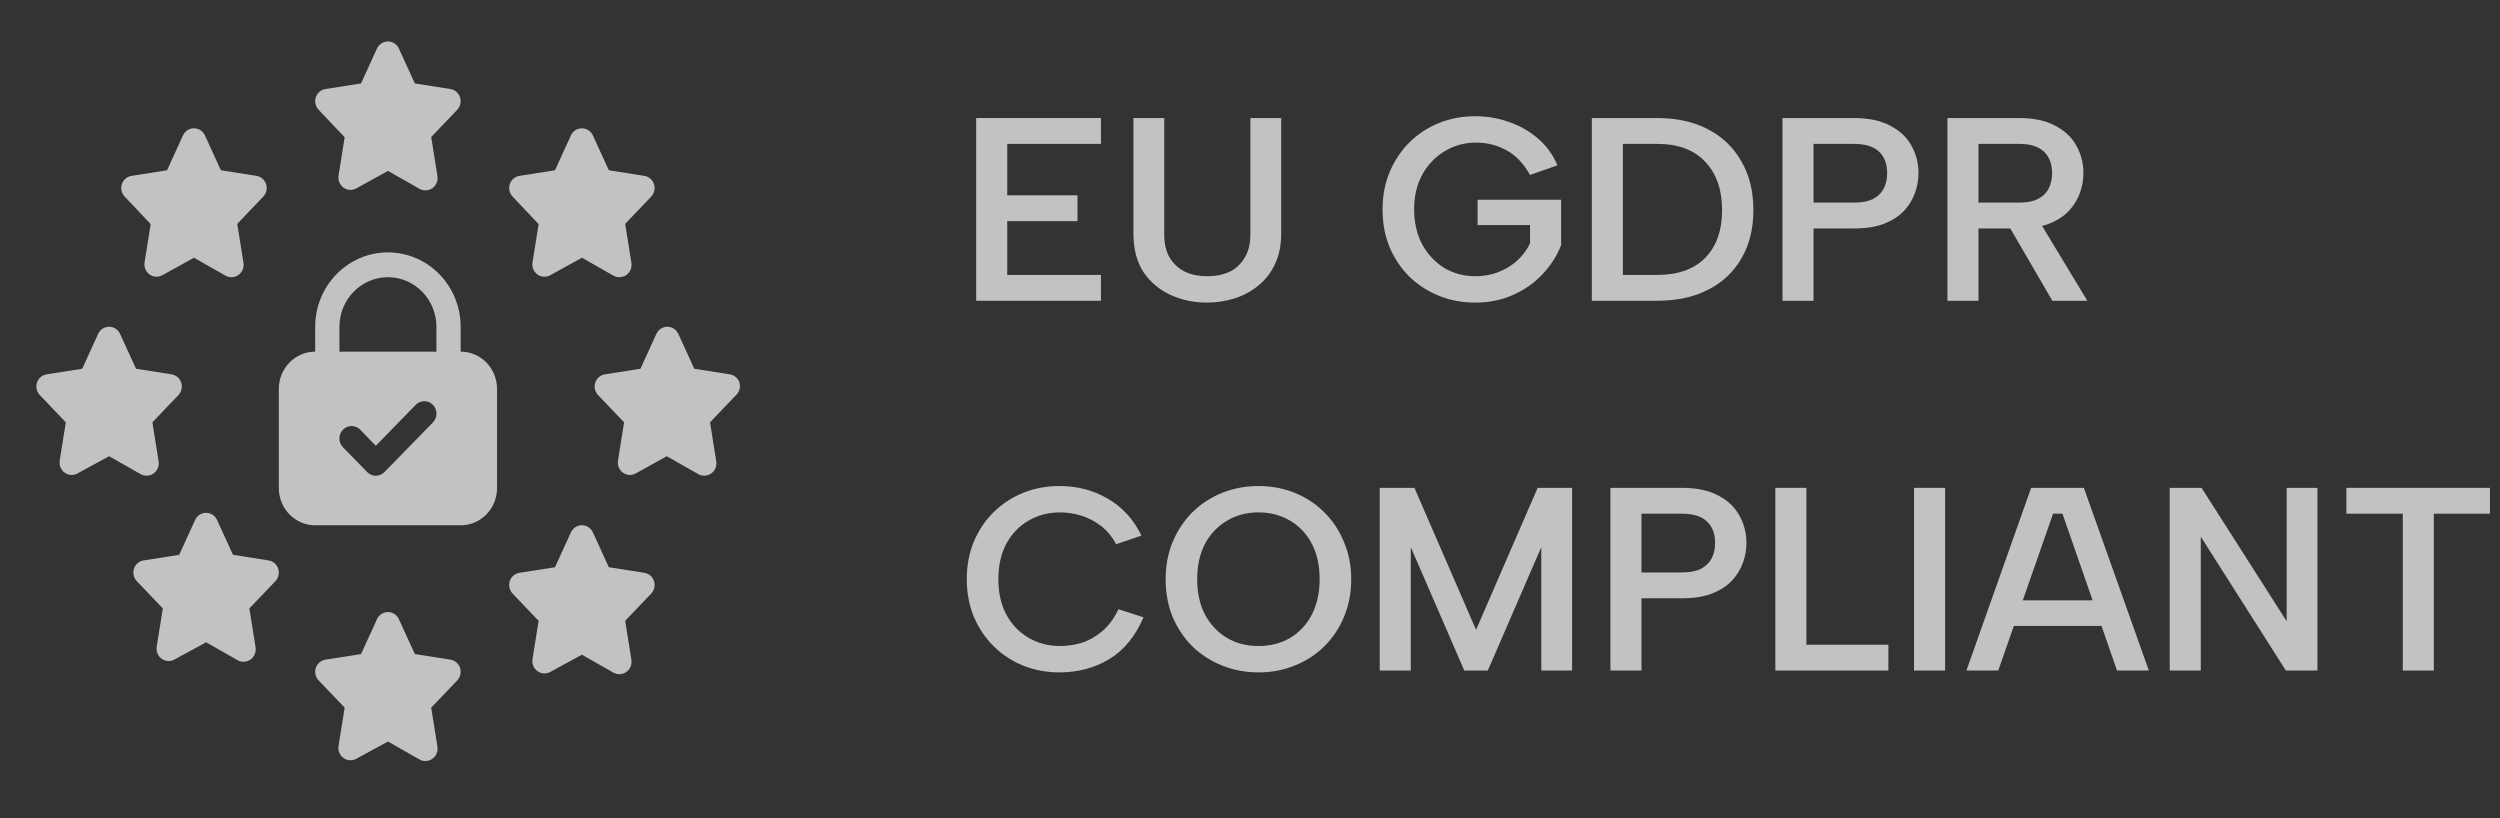
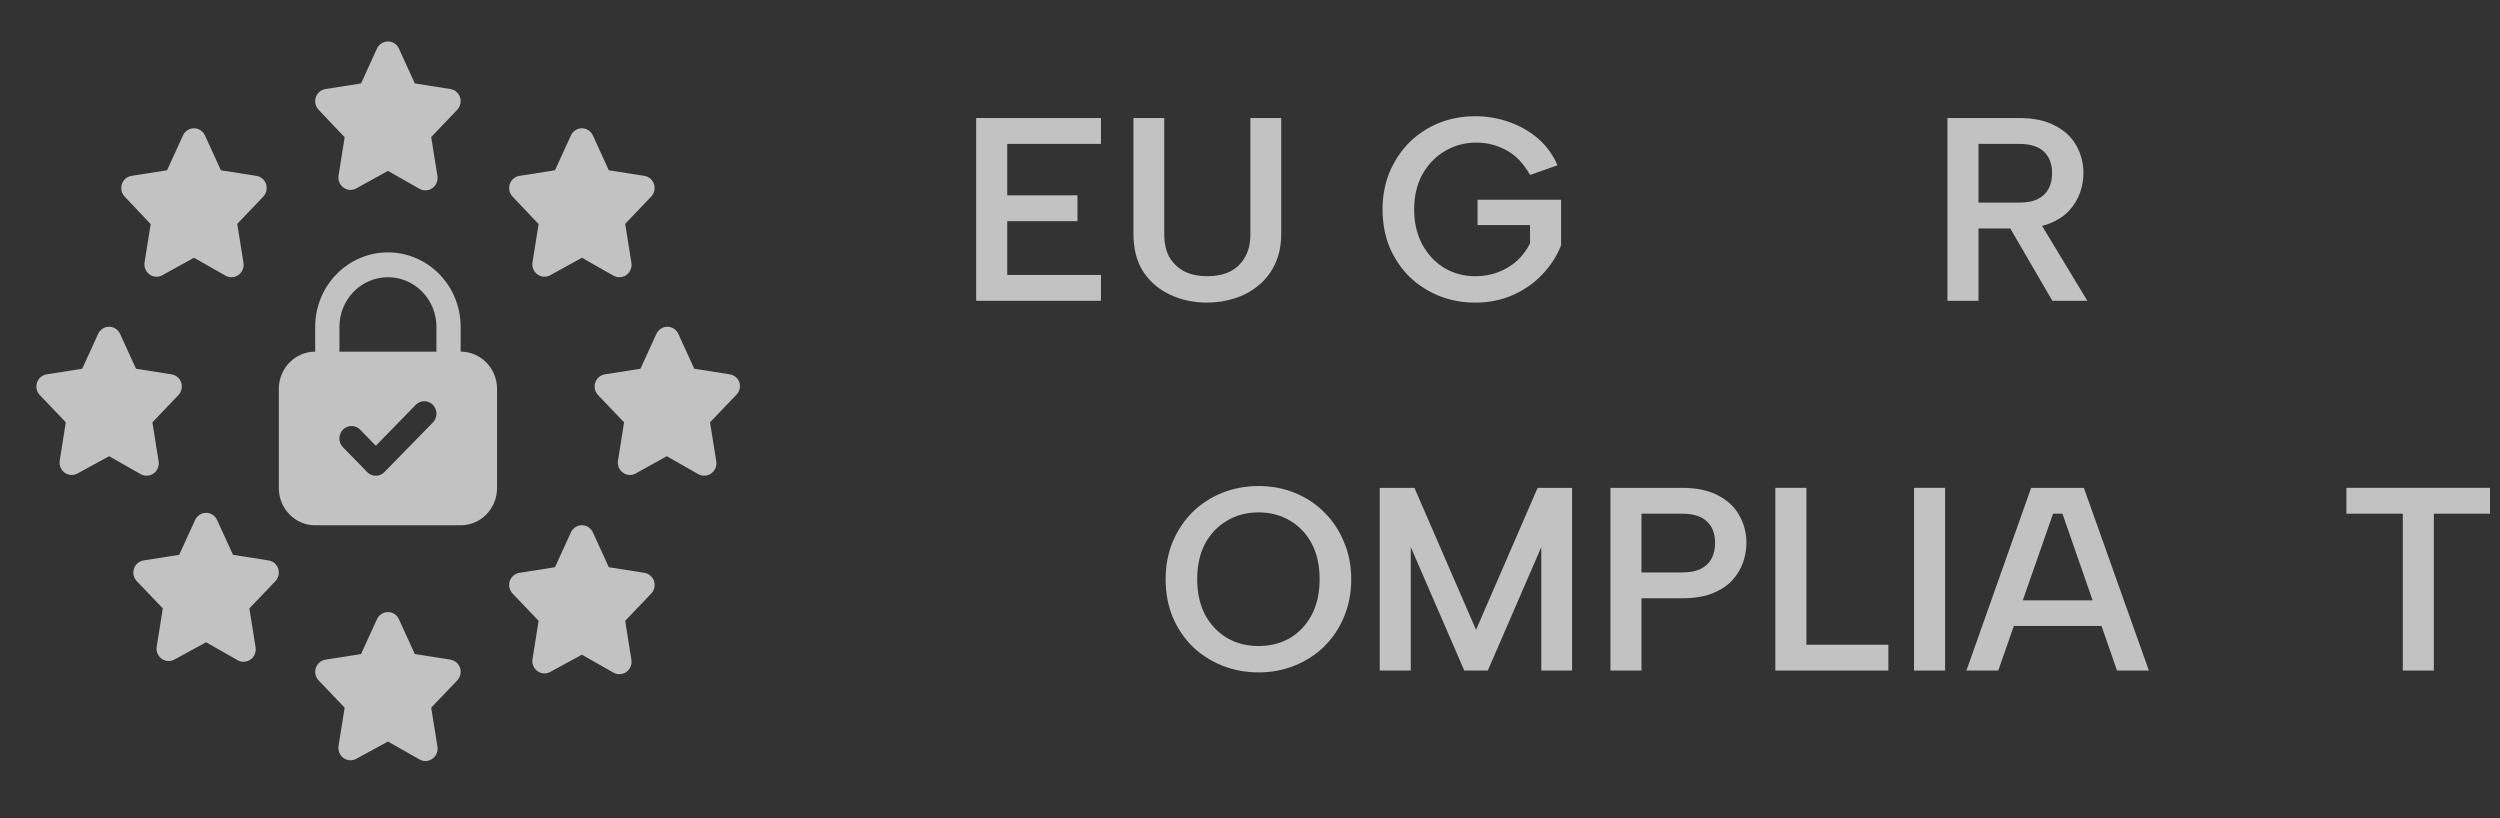
<svg xmlns="http://www.w3.org/2000/svg" width="110" height="36" viewBox="0 0 110 36" fill="none">
  <rect x="0" y="0" width="110" height="36" fill="#333333" stroke="none" />
  <path d="M103.242 21.465H109.559V22.602H107.089V29.505H105.723V22.602H103.242V21.465Z" fill="white" fill-opacity="0.7" />
-   <path d="M101.968 21.465V29.505H100.578L96.834 23.613V29.505H95.467V21.465H96.868L100.613 27.334V21.465H101.968Z" fill="white" fill-opacity="0.7" />
  <path d="M90.748 22.602H90.335L87.923 29.505H86.522L89.37 21.465H91.69L94.55 29.505H93.149L90.748 22.602ZM88.084 26.416H92.77V27.541H88.084V26.416Z" fill="white" fill-opacity="0.7" />
  <path d="M84.217 21.465H85.584V29.505H84.217V21.465Z" fill="white" fill-opacity="0.7" />
  <path d="M79.482 21.465V28.368H83.089V29.505H78.115V21.465H79.482Z" fill="white" fill-opacity="0.7" />
  <path d="M74.006 25.187C74.343 25.187 74.614 25.137 74.821 25.037C75.035 24.93 75.196 24.781 75.303 24.589C75.411 24.39 75.464 24.157 75.464 23.889C75.464 23.483 75.346 23.169 75.108 22.947C74.871 22.717 74.503 22.602 74.006 22.602H72.225V25.187H74.006ZM76.843 23.889C76.843 24.18 76.793 24.467 76.693 24.75C76.594 25.034 76.433 25.298 76.211 25.543C75.989 25.78 75.694 25.971 75.326 26.117C74.966 26.255 74.526 26.324 74.006 26.324H72.225V29.505H70.859V21.465H74.006C74.649 21.465 75.177 21.576 75.591 21.798C76.012 22.013 76.326 22.308 76.532 22.683C76.739 23.05 76.843 23.452 76.843 23.889Z" fill="white" fill-opacity="0.7" />
  <path d="M62.074 29.505H60.708V21.465H62.235L64.946 27.713L67.656 21.465H69.172V29.505H67.817V24.073L65.463 29.505H64.429L62.074 24.073V29.505Z" fill="white" fill-opacity="0.7" />
  <path d="M55.376 29.585C54.81 29.585 54.278 29.486 53.78 29.287C53.282 29.088 52.846 28.808 52.471 28.448C52.103 28.081 51.812 27.648 51.598 27.151C51.391 26.645 51.288 26.09 51.288 25.485C51.288 24.888 51.391 24.34 51.598 23.843C51.812 23.337 52.103 22.901 52.471 22.533C52.846 22.166 53.282 21.883 53.78 21.683C54.278 21.484 54.81 21.385 55.376 21.385C55.943 21.385 56.471 21.484 56.961 21.683C57.459 21.883 57.892 22.166 58.259 22.533C58.634 22.901 58.925 23.337 59.132 23.843C59.346 24.34 59.454 24.888 59.454 25.485C59.454 26.09 59.346 26.645 59.132 27.151C58.925 27.648 58.634 28.081 58.259 28.448C57.892 28.808 57.459 29.088 56.961 29.287C56.471 29.486 55.943 29.585 55.376 29.585ZM55.376 28.425C55.897 28.425 56.36 28.307 56.766 28.069C57.172 27.824 57.49 27.484 57.719 27.047C57.949 26.603 58.064 26.082 58.064 25.485C58.064 24.88 57.949 24.36 57.719 23.923C57.49 23.487 57.172 23.15 56.766 22.912C56.36 22.667 55.897 22.545 55.376 22.545C54.856 22.545 54.392 22.667 53.987 22.912C53.581 23.15 53.259 23.487 53.022 23.923C52.792 24.36 52.677 24.88 52.677 25.485C52.677 26.082 52.792 26.603 53.022 27.047C53.259 27.484 53.581 27.824 53.987 28.069C54.392 28.307 54.856 28.425 55.376 28.425Z" fill="white" fill-opacity="0.7" />
-   <path d="M42.539 25.485C42.539 24.88 42.642 24.329 42.849 23.831C43.063 23.326 43.354 22.893 43.722 22.533C44.097 22.166 44.529 21.883 45.02 21.683C45.517 21.484 46.05 21.385 46.616 21.385C47.405 21.385 48.117 21.572 48.752 21.948C49.396 22.323 49.886 22.863 50.222 23.567L49.108 23.946C48.932 23.609 48.706 23.337 48.431 23.131C48.155 22.924 47.864 22.774 47.558 22.683C47.252 22.591 46.949 22.545 46.651 22.545C46.13 22.545 45.663 22.667 45.249 22.912C44.836 23.15 44.51 23.491 44.273 23.935C44.043 24.371 43.928 24.888 43.928 25.485C43.928 26.075 44.043 26.592 44.273 27.036C44.51 27.472 44.836 27.813 45.249 28.058C45.663 28.303 46.13 28.425 46.651 28.425C46.957 28.425 47.267 28.38 47.581 28.288C47.903 28.188 48.205 28.02 48.488 27.782C48.779 27.537 49.02 27.212 49.212 26.806L50.314 27.162C49.962 27.989 49.461 28.602 48.81 29C48.159 29.39 47.428 29.585 46.616 29.585C46.05 29.585 45.517 29.486 45.02 29.287C44.529 29.088 44.097 28.804 43.722 28.437C43.354 28.069 43.063 27.637 42.849 27.139C42.642 26.634 42.539 26.082 42.539 25.485Z" fill="white" fill-opacity="0.7" />
  <path d="M90.292 7.617C90.292 7.219 90.174 6.905 89.936 6.675C89.699 6.446 89.331 6.331 88.834 6.331H87.053V8.915H88.834C89.171 8.915 89.442 8.865 89.649 8.766C89.864 8.659 90.024 8.509 90.132 8.318C90.239 8.119 90.292 7.885 90.292 7.617ZM88.834 5.194C89.477 5.194 90.005 5.305 90.419 5.527C90.84 5.741 91.154 6.036 91.361 6.411C91.567 6.779 91.671 7.181 91.671 7.617C91.671 7.908 91.621 8.195 91.521 8.479C91.422 8.762 91.261 9.026 91.039 9.271C90.817 9.509 90.522 9.7 90.154 9.845C89.795 9.983 89.354 10.052 88.834 10.052H87.053V13.234H85.687V5.194H88.834ZM89.649 9.604L91.843 13.234H90.304L88.191 9.604H89.649Z" fill="white" fill-opacity="0.7" />
-   <path d="M81.577 8.915C81.914 8.915 82.186 8.865 82.392 8.766C82.607 8.659 82.767 8.509 82.875 8.318C82.982 8.119 83.035 7.885 83.035 7.617C83.035 7.211 82.917 6.898 82.679 6.675C82.442 6.446 82.074 6.331 81.577 6.331H79.796V8.915H81.577ZM84.414 7.617C84.414 7.908 84.364 8.195 84.264 8.479C84.165 8.762 84.004 9.026 83.782 9.271C83.56 9.509 83.265 9.7 82.898 9.845C82.538 9.983 82.097 10.052 81.577 10.052H79.796V13.234H78.43V5.194H81.577C82.22 5.194 82.748 5.305 83.162 5.527C83.583 5.741 83.897 6.036 84.104 6.411C84.31 6.779 84.414 7.181 84.414 7.617Z" fill="white" fill-opacity="0.7" />
-   <path d="M72.911 5.194C73.776 5.194 74.523 5.358 75.151 5.688C75.786 6.017 76.276 6.488 76.621 7.1C76.973 7.705 77.149 8.421 77.149 9.248C77.149 10.068 76.973 10.776 76.621 11.373C76.276 11.97 75.786 12.43 75.151 12.751C74.523 13.073 73.776 13.234 72.911 13.234H70.04V5.194H72.911ZM72.911 12.097C73.83 12.097 74.534 11.848 75.025 11.35C75.522 10.845 75.771 10.144 75.771 9.248C75.771 8.345 75.522 7.633 75.025 7.112C74.534 6.591 73.83 6.331 72.911 6.331H71.407V12.097H72.911Z" fill="white" fill-opacity="0.7" />
  <path d="M67.322 7.698C67.039 7.193 66.69 6.829 66.277 6.607C65.863 6.385 65.423 6.274 64.956 6.274C64.451 6.274 63.987 6.4 63.566 6.653C63.153 6.898 62.824 7.242 62.578 7.687C62.341 8.123 62.222 8.632 62.222 9.214C62.222 9.796 62.341 10.309 62.578 10.753C62.816 11.19 63.137 11.534 63.543 11.787C63.957 12.032 64.416 12.154 64.921 12.154C65.281 12.154 65.618 12.093 65.932 11.971C66.246 11.848 66.522 11.68 66.759 11.465C66.997 11.243 67.184 10.991 67.322 10.707V9.903H65.013V8.789H68.689V10.788C68.505 11.262 68.229 11.691 67.862 12.074C67.502 12.457 67.069 12.759 66.564 12.981C66.066 13.203 65.515 13.315 64.91 13.315C64.343 13.315 63.811 13.215 63.313 13.016C62.824 12.817 62.391 12.537 62.016 12.177C61.648 11.81 61.357 11.377 61.143 10.88C60.936 10.374 60.833 9.819 60.833 9.214C60.833 8.617 60.936 8.069 61.143 7.572C61.357 7.066 61.648 6.63 62.016 6.262C62.391 5.895 62.824 5.611 63.313 5.412C63.811 5.213 64.343 5.114 64.91 5.114C65.423 5.114 65.917 5.198 66.392 5.366C66.866 5.527 67.291 5.768 67.667 6.09C68.042 6.412 68.329 6.806 68.528 7.273L67.322 7.698Z" fill="white" fill-opacity="0.7" />
  <path d="M49.872 5.194H51.227V10.316C51.227 10.722 51.307 11.063 51.468 11.339C51.637 11.614 51.863 11.821 52.146 11.959C52.429 12.089 52.751 12.154 53.111 12.154C53.486 12.154 53.815 12.089 54.099 11.959C54.382 11.821 54.604 11.614 54.765 11.339C54.933 11.063 55.017 10.722 55.017 10.316V5.194H56.373V10.282C56.373 10.795 56.281 11.243 56.097 11.626C55.921 12.001 55.676 12.315 55.362 12.568C55.056 12.82 54.707 13.008 54.317 13.13C53.934 13.253 53.528 13.314 53.099 13.314C52.533 13.314 52.004 13.203 51.514 12.981C51.024 12.759 50.626 12.426 50.32 11.982C50.021 11.53 49.872 10.963 49.872 10.282V5.194Z" fill="white" fill-opacity="0.7" />
  <path d="M48.442 6.331H44.319V8.594H47.409V9.731H44.319V12.097H48.442V13.234H42.952V5.194H48.442V6.331Z" fill="white" fill-opacity="0.7" />
  <path d="M15.165 6.04L14.893 7.743C14.881 7.843 14.896 7.944 14.936 8.035C14.977 8.126 15.041 8.204 15.122 8.261C15.203 8.317 15.298 8.35 15.396 8.355C15.493 8.36 15.591 8.337 15.677 8.289L17.069 7.519L18.461 8.311C18.54 8.354 18.628 8.377 18.717 8.376C18.828 8.377 18.936 8.343 19.027 8.278C19.11 8.218 19.175 8.135 19.214 8.038C19.253 7.941 19.264 7.835 19.245 7.732L18.973 6.029L20.12 4.829C20.187 4.757 20.233 4.669 20.255 4.573C20.277 4.477 20.272 4.377 20.243 4.283C20.211 4.188 20.155 4.103 20.08 4.038C20.004 3.974 19.913 3.932 19.816 3.917L18.253 3.672L17.554 2.143C17.512 2.048 17.444 1.967 17.358 1.911C17.271 1.854 17.171 1.824 17.069 1.824C16.967 1.824 16.866 1.854 16.78 1.911C16.694 1.967 16.626 2.048 16.584 2.143L15.885 3.672L14.322 3.917C14.225 3.932 14.134 3.974 14.058 4.038C13.983 4.103 13.927 4.188 13.895 4.283C13.866 4.377 13.861 4.477 13.883 4.573C13.905 4.669 13.951 4.757 14.018 4.829L15.165 6.04Z" fill="white" fill-opacity="0.7" />
  <path d="M19.816 29.024L18.253 28.779L17.554 27.251C17.512 27.155 17.444 27.075 17.358 27.018C17.271 26.961 17.171 26.931 17.069 26.931C16.967 26.931 16.866 26.961 16.78 27.018C16.694 27.075 16.626 27.155 16.584 27.251L15.885 28.779L14.322 29.024C14.225 29.039 14.134 29.081 14.058 29.146C13.983 29.21 13.927 29.295 13.895 29.39C13.866 29.484 13.861 29.584 13.883 29.68C13.905 29.777 13.951 29.865 14.018 29.936L15.165 31.137L14.893 32.84C14.881 32.939 14.896 33.04 14.936 33.132C14.977 33.223 15.041 33.301 15.122 33.357C15.203 33.414 15.298 33.446 15.396 33.451C15.493 33.456 15.591 33.433 15.677 33.386L17.069 32.627L18.461 33.418C18.54 33.462 18.628 33.484 18.717 33.484C18.828 33.485 18.936 33.45 19.027 33.386C19.11 33.326 19.175 33.242 19.214 33.145C19.253 33.049 19.264 32.943 19.245 32.84L18.973 31.137L20.12 29.936C20.187 29.865 20.233 29.777 20.255 29.68C20.277 29.584 20.272 29.484 20.243 29.39C20.211 29.295 20.155 29.21 20.08 29.146C20.004 29.081 19.913 29.039 19.816 29.024Z" fill="white" fill-opacity="0.7" />
  <path d="M6.449 20.93C6.559 20.931 6.668 20.897 6.758 20.832C6.842 20.772 6.907 20.689 6.946 20.592C6.985 20.495 6.995 20.389 6.977 20.286L6.705 18.583L7.852 17.382C7.918 17.311 7.965 17.223 7.987 17.127C8.008 17.031 8.004 16.93 7.974 16.837C7.943 16.741 7.887 16.657 7.811 16.592C7.736 16.528 7.645 16.486 7.548 16.471L5.985 16.225L5.286 14.697C5.244 14.602 5.175 14.521 5.089 14.464C5.003 14.408 4.903 14.377 4.801 14.377C4.698 14.377 4.598 14.408 4.512 14.464C4.426 14.521 4.358 14.602 4.315 14.697L3.617 16.225L2.054 16.471C1.957 16.486 1.865 16.528 1.79 16.592C1.715 16.657 1.658 16.741 1.627 16.837C1.597 16.93 1.593 17.031 1.615 17.127C1.636 17.223 1.683 17.311 1.75 17.382L2.896 18.583L2.624 20.286C2.613 20.386 2.628 20.486 2.668 20.578C2.709 20.669 2.773 20.747 2.854 20.803C2.935 20.86 3.029 20.892 3.127 20.897C3.225 20.902 3.322 20.88 3.409 20.832L4.801 20.073L6.193 20.865C6.272 20.908 6.36 20.931 6.449 20.93Z" fill="white" fill-opacity="0.7" />
  <path d="M32.538 16.837C32.506 16.741 32.45 16.657 32.375 16.592C32.299 16.528 32.208 16.486 32.111 16.471L30.548 16.225L29.849 14.697C29.807 14.602 29.739 14.521 29.652 14.464C29.566 14.408 29.466 14.377 29.364 14.377C29.262 14.377 29.161 14.408 29.075 14.464C28.989 14.521 28.921 14.602 28.878 14.697L28.18 16.225L26.617 16.471C26.52 16.486 26.428 16.528 26.353 16.592C26.278 16.657 26.221 16.741 26.19 16.837C26.16 16.93 26.156 17.031 26.178 17.127C26.2 17.223 26.246 17.311 26.313 17.382L27.46 18.583L27.188 20.286C27.176 20.386 27.191 20.486 27.231 20.578C27.272 20.669 27.336 20.747 27.417 20.803C27.498 20.86 27.593 20.892 27.691 20.897C27.788 20.902 27.886 20.88 27.972 20.832L29.337 20.073L30.729 20.865C30.808 20.908 30.896 20.931 30.985 20.93C31.096 20.931 31.204 20.897 31.295 20.832C31.379 20.772 31.444 20.689 31.483 20.592C31.521 20.495 31.532 20.389 31.514 20.286L31.241 18.583L32.388 17.382C32.46 17.314 32.511 17.227 32.538 17.131C32.564 17.035 32.564 16.933 32.538 16.837Z" fill="white" fill-opacity="0.7" />
  <path d="M23.699 9.861L23.427 11.564C23.415 11.664 23.43 11.764 23.471 11.856C23.511 11.947 23.576 12.025 23.657 12.082C23.738 12.138 23.832 12.17 23.93 12.175C24.028 12.18 24.125 12.158 24.211 12.11L25.603 11.34L26.996 12.132C27.074 12.175 27.162 12.198 27.252 12.197C27.362 12.198 27.47 12.164 27.561 12.099C27.645 12.039 27.71 11.956 27.749 11.859C27.787 11.762 27.798 11.656 27.78 11.553L27.508 9.85L28.654 8.649C28.721 8.578 28.768 8.49 28.79 8.394C28.811 8.298 28.807 8.197 28.777 8.104C28.746 8.008 28.689 7.924 28.614 7.859C28.539 7.795 28.448 7.753 28.351 7.738L26.788 7.492L26.089 5.964C26.046 5.869 25.978 5.788 25.892 5.731C25.806 5.675 25.706 5.645 25.603 5.645C25.501 5.645 25.401 5.675 25.315 5.731C25.229 5.788 25.16 5.869 25.118 5.964L24.419 7.492L22.856 7.738C22.759 7.753 22.668 7.795 22.593 7.859C22.517 7.924 22.461 8.008 22.43 8.104C22.4 8.197 22.396 8.298 22.417 8.394C22.439 8.49 22.486 8.578 22.552 8.649L23.699 9.861Z" fill="white" fill-opacity="0.7" />
  <path d="M6.63 9.861L6.358 11.564C6.346 11.664 6.362 11.764 6.402 11.856C6.442 11.947 6.507 12.025 6.588 12.082C6.669 12.138 6.763 12.17 6.861 12.175C6.959 12.18 7.056 12.158 7.142 12.11L8.535 11.34L9.927 12.132C10.005 12.175 10.093 12.198 10.183 12.197C10.293 12.198 10.402 12.164 10.492 12.099C10.576 12.039 10.641 11.956 10.68 11.859C10.719 11.762 10.729 11.656 10.711 11.553L10.439 9.85L11.586 8.649C11.652 8.578 11.699 8.49 11.721 8.394C11.742 8.298 11.738 8.197 11.708 8.104C11.677 8.008 11.621 7.924 11.545 7.859C11.47 7.795 11.379 7.753 11.282 7.738L9.719 7.492L9.02 5.964C8.978 5.869 8.909 5.788 8.823 5.731C8.737 5.675 8.637 5.645 8.535 5.645C8.432 5.645 8.332 5.675 8.246 5.731C8.16 5.788 8.092 5.869 8.049 5.964L7.35 7.492L5.788 7.738C5.69 7.753 5.599 7.795 5.524 7.859C5.449 7.924 5.392 8.008 5.361 8.104C5.331 8.197 5.327 8.298 5.349 8.394C5.37 8.49 5.417 8.578 5.484 8.649L6.63 9.861Z" fill="white" fill-opacity="0.7" />
  <path d="M11.815 24.658L10.252 24.412L9.553 22.884C9.511 22.789 9.443 22.708 9.356 22.651C9.27 22.595 9.17 22.564 9.068 22.564C8.966 22.564 8.865 22.595 8.779 22.651C8.693 22.708 8.625 22.789 8.583 22.884L7.884 24.412L6.321 24.658C6.224 24.673 6.132 24.715 6.057 24.779C5.982 24.844 5.925 24.928 5.894 25.023C5.864 25.117 5.86 25.218 5.882 25.314C5.903 25.41 5.95 25.498 6.017 25.569L7.164 26.77L6.892 28.473C6.88 28.573 6.895 28.674 6.935 28.765C6.976 28.856 7.04 28.934 7.121 28.991C7.202 29.047 7.297 29.079 7.394 29.084C7.492 29.089 7.59 29.067 7.676 29.019L9.068 28.26L10.46 29.052C10.539 29.095 10.627 29.118 10.716 29.117C10.827 29.118 10.935 29.084 11.025 29.019C11.109 28.959 11.174 28.876 11.213 28.779C11.252 28.682 11.263 28.576 11.244 28.473L10.972 26.77L12.119 25.569C12.186 25.498 12.232 25.41 12.254 25.314C12.276 25.218 12.271 25.117 12.242 25.023C12.21 24.928 12.154 24.844 12.079 24.779C12.003 24.715 11.912 24.673 11.815 24.658Z" fill="white" fill-opacity="0.7" />
  <path d="M28.351 25.204L26.788 24.958L26.089 23.43C26.046 23.335 25.978 23.254 25.892 23.197C25.806 23.14 25.706 23.11 25.603 23.11C25.501 23.11 25.401 23.14 25.315 23.197C25.229 23.254 25.16 23.335 25.118 23.43L24.419 24.958L22.856 25.204C22.759 25.219 22.668 25.261 22.593 25.325C22.517 25.39 22.461 25.474 22.43 25.569C22.4 25.663 22.396 25.764 22.417 25.86C22.439 25.956 22.486 26.044 22.552 26.115L23.699 27.316L23.427 29.019C23.415 29.118 23.43 29.219 23.471 29.311C23.511 29.402 23.576 29.48 23.657 29.536C23.738 29.593 23.832 29.625 23.93 29.63C24.028 29.635 24.125 29.613 24.211 29.565L25.603 28.806L26.996 29.598C27.074 29.641 27.162 29.663 27.252 29.663C27.362 29.664 27.47 29.63 27.561 29.565C27.645 29.505 27.71 29.422 27.749 29.325C27.787 29.228 27.798 29.122 27.78 29.019L27.508 27.316L28.654 26.115C28.721 26.044 28.768 25.956 28.79 25.86C28.811 25.764 28.807 25.663 28.777 25.569C28.746 25.474 28.689 25.39 28.614 25.325C28.539 25.261 28.448 25.219 28.351 25.204Z" fill="white" fill-opacity="0.7" />
  <path d="M20.269 15.472V14.38C20.269 13.512 19.932 12.679 19.332 12.065C18.732 11.45 17.918 11.105 17.069 11.105C16.22 11.105 15.406 11.45 14.806 12.065C14.206 12.679 13.868 13.512 13.868 14.38V15.472C13.444 15.472 13.037 15.645 12.737 15.951C12.437 16.259 12.268 16.675 12.268 17.109V21.476C12.268 21.91 12.437 22.327 12.737 22.634C13.037 22.941 13.444 23.113 13.868 23.113H20.269C20.694 23.113 21.101 22.941 21.401 22.634C21.701 22.327 21.87 21.91 21.87 21.476V17.109C21.87 16.675 21.701 16.259 21.401 15.951C21.101 15.645 20.694 15.472 20.269 15.472ZM19.048 18.588L16.914 20.772C16.865 20.823 16.806 20.863 16.741 20.891C16.676 20.919 16.606 20.933 16.535 20.933C16.465 20.933 16.395 20.919 16.33 20.891C16.265 20.863 16.206 20.823 16.157 20.772L15.09 19.68C14.99 19.577 14.933 19.438 14.933 19.293C14.933 19.147 14.99 19.008 15.09 18.905C15.191 18.802 15.327 18.745 15.469 18.745C15.611 18.745 15.747 18.802 15.848 18.905L16.535 19.615L18.29 17.814C18.391 17.711 18.527 17.653 18.669 17.653C18.811 17.653 18.947 17.711 19.048 17.814C19.148 17.916 19.205 18.056 19.205 18.201C19.205 18.346 19.148 18.486 19.048 18.588ZM14.935 14.38C14.935 13.801 15.16 13.246 15.56 12.836C15.96 12.427 16.503 12.197 17.069 12.197C17.635 12.197 18.177 12.427 18.578 12.836C18.978 13.246 19.203 13.801 19.203 14.38V15.472H14.935V14.38Z" fill="white" fill-opacity="0.7" />
</svg>